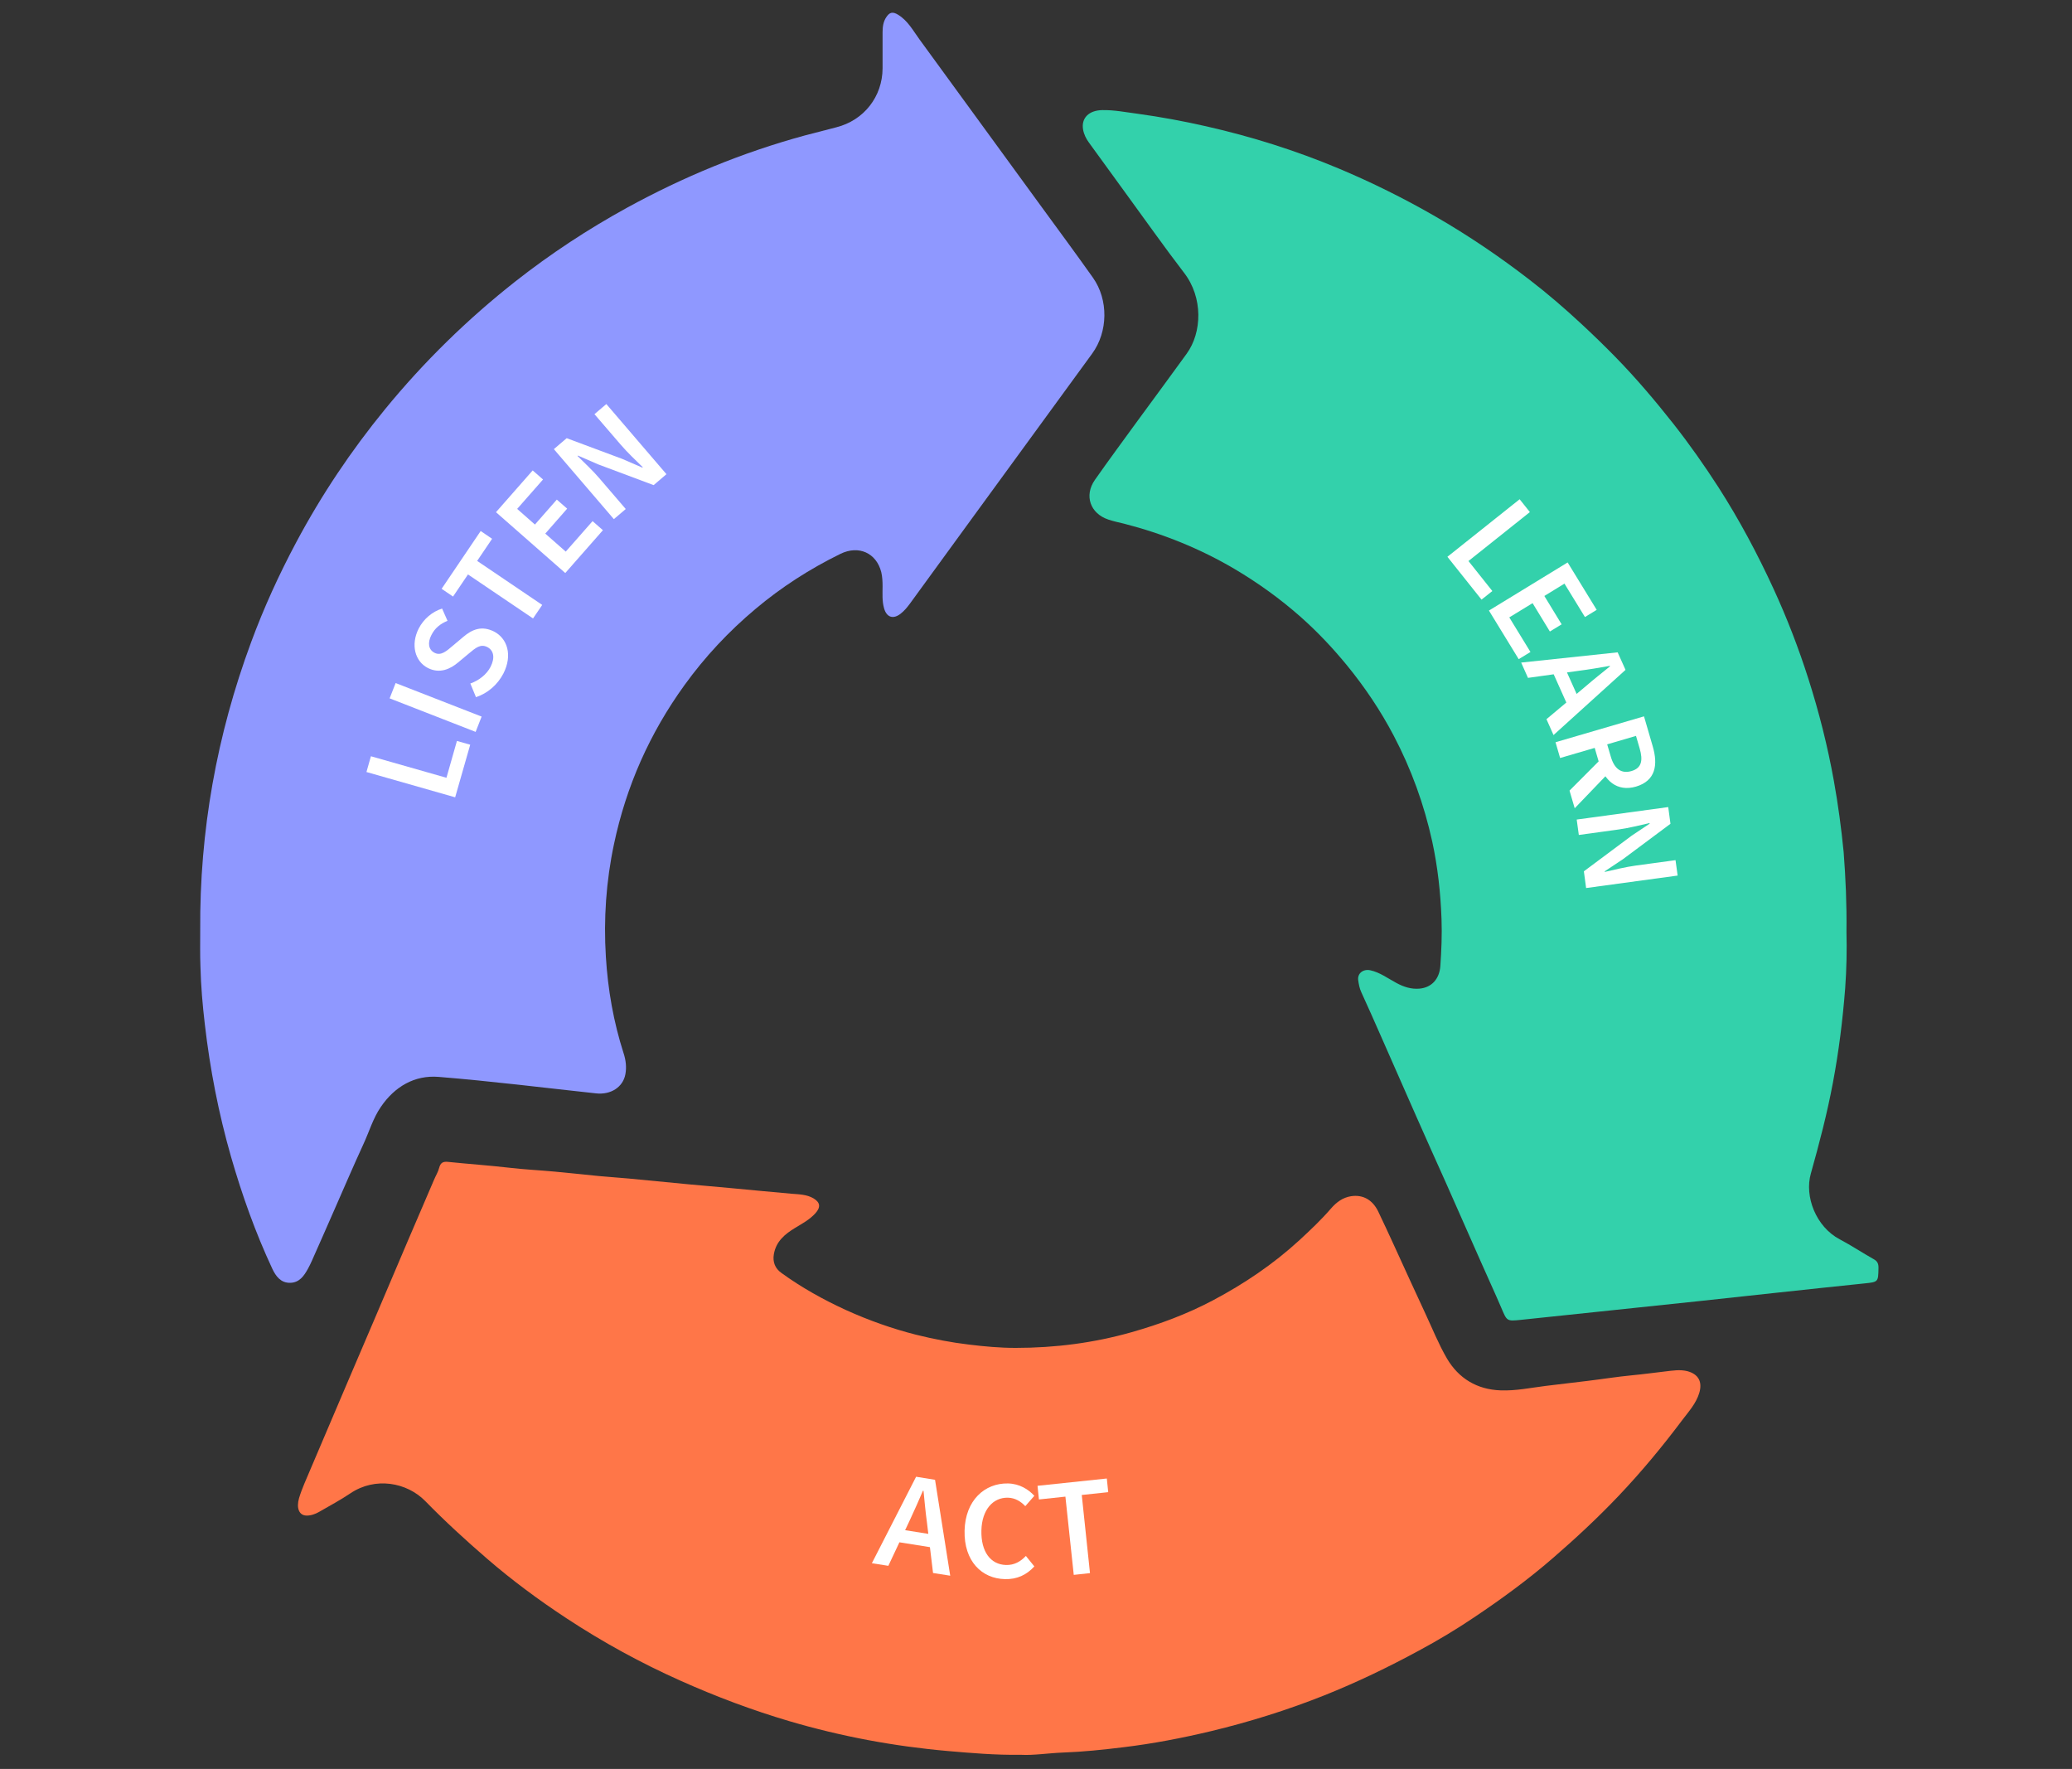
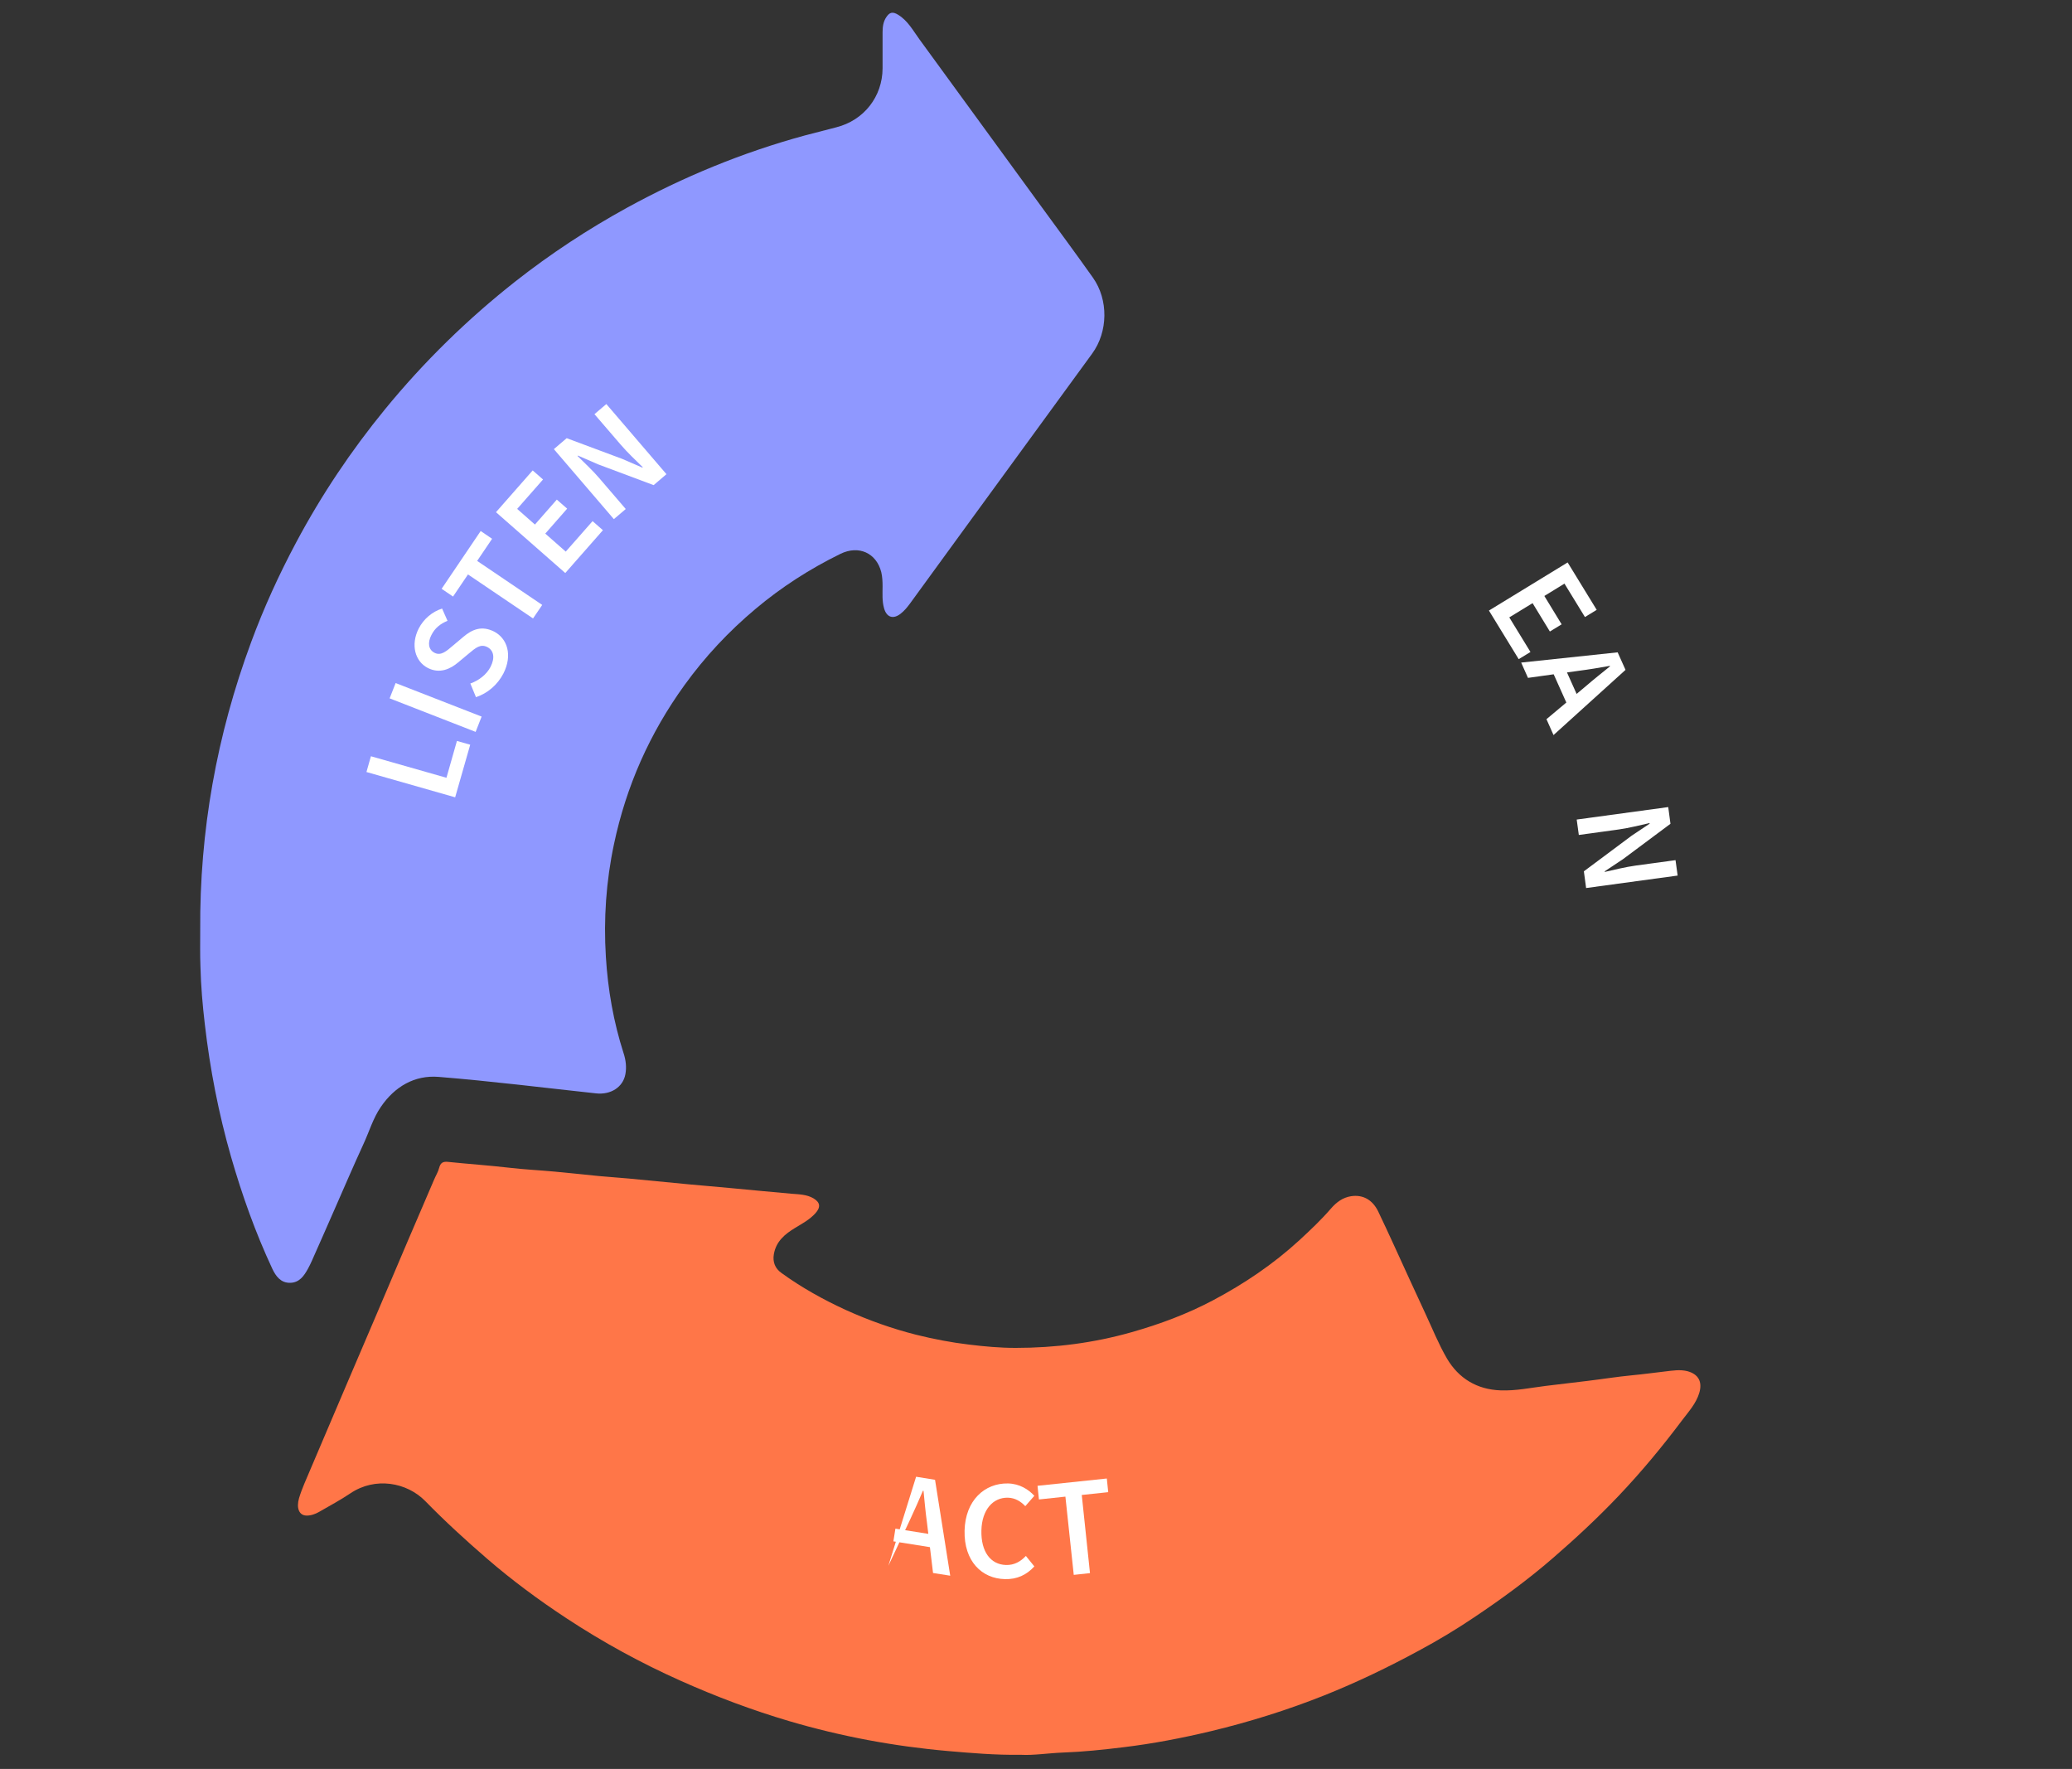
<svg xmlns="http://www.w3.org/2000/svg" width="321" height="274" viewBox="0 0 321 274" fill="none">
  <rect x="0" y="0" width="321" height="274" fill="#333333" stroke="none" />
  <path d="M31.018 144.111C30.909 128.746 33.57 113.874 38.91 99.457C40.878 94.134 43.23 88.976 45.909 83.964C49.809 76.655 54.402 69.802 59.652 63.386C65.666 56.041 72.41 49.443 79.865 43.574C85.296 39.309 91.056 35.518 97.125 32.183C105.874 27.389 115.024 23.616 124.647 20.992C126.287 20.554 127.928 20.135 129.568 19.716C133.833 18.64 136.713 14.977 136.731 10.584C136.731 8.725 136.731 6.884 136.731 5.025C136.731 4.205 136.822 3.385 137.296 2.674C137.825 1.872 138.299 1.781 139.119 2.273C140.632 3.184 141.452 4.734 142.436 6.082C148.724 14.685 154.994 23.306 161.264 31.909C163.961 35.609 166.677 39.273 169.32 43.009C171.744 46.436 171.671 51.393 169.192 54.783C162.995 63.295 156.78 71.807 150.565 80.319C147.357 84.711 144.149 89.122 140.942 93.533C140.522 94.098 140.085 94.626 139.52 95.064C138.372 95.957 137.369 95.629 136.968 94.244C136.64 93.114 136.731 91.965 136.731 90.799C136.731 90.07 136.695 89.341 136.531 88.63C135.783 85.659 133.049 84.401 130.206 85.787C125.485 88.101 121.075 90.927 117.047 94.317C112.891 97.798 109.209 101.735 106.038 106.127C100.661 113.564 97.016 121.766 95.12 130.751C93.899 136.511 93.498 142.343 93.863 148.194C94.172 153.279 95.047 158.291 96.615 163.158C96.961 164.215 97.089 165.309 96.888 166.384C96.524 168.389 94.628 169.61 92.332 169.355C84.203 168.48 76.092 167.459 67.963 166.803C64.227 166.493 61.146 168.316 59.014 171.433C57.792 173.201 57.191 175.315 56.28 177.265C54.712 180.673 53.236 184.136 51.723 187.563C50.593 190.133 49.463 192.721 48.315 195.291C48.133 195.71 47.932 196.111 47.713 196.512C47.094 197.642 46.365 198.681 44.943 198.699C43.485 198.718 42.737 197.679 42.191 196.53C39.566 190.917 37.507 185.121 35.793 179.179C33.861 172.435 32.531 165.582 31.729 158.619C31.382 155.667 31.127 152.714 31.054 149.743C30.981 147.884 31.018 146.007 31.018 144.111Z" fill="#8F98FF" />
-   <path d="M286.06 144.348C286.133 147.082 286.078 150.09 285.86 153.079C285.477 157.982 284.875 162.848 283.964 167.678C283.071 172.453 281.85 177.119 280.538 181.785C279.535 185.321 281.321 190.005 285.003 191.956C286.807 192.903 288.521 194.052 290.307 195.054C290.908 195.382 291.036 195.82 291.018 196.458C290.981 198.554 290.981 198.572 288.867 198.791C284.274 199.264 279.681 199.757 275.106 200.249C271.169 200.668 267.25 201.105 263.314 201.524C258.684 202.017 254.073 202.49 249.443 202.983C244.814 203.475 240.202 203.949 235.573 204.441C233.422 204.659 233.459 204.641 232.566 202.527C231.563 200.176 230.47 197.843 229.449 195.51C227.626 191.409 225.822 187.29 223.999 183.189C222.45 179.726 220.882 176.263 219.351 172.781C217.547 168.699 215.761 164.616 213.956 160.533C212.954 158.237 211.933 155.958 210.894 153.68C210.621 153.097 210.512 152.477 210.421 151.857C210.256 150.782 211.168 150.053 212.298 150.29C213.792 150.618 215.014 151.548 216.344 152.258C217.456 152.86 218.622 153.243 219.898 153.133C221.794 152.969 222.997 151.639 223.143 149.634C223.307 147.21 223.416 144.804 223.325 142.361C223.179 138.315 222.742 134.305 221.885 130.35C220.627 124.609 218.641 119.123 215.907 113.928C213.865 110.046 211.441 106.437 208.653 103.029C206.465 100.368 204.114 97.871 201.544 95.593C198.355 92.767 194.91 90.289 191.246 88.12C185.888 84.966 180.183 82.67 174.168 81.121C173.348 80.92 172.528 80.756 171.726 80.483C168.901 79.553 167.916 76.765 169.63 74.322C171.799 71.224 174.059 68.18 176.282 65.118C178.798 61.673 181.349 58.246 183.846 54.783C186.234 51.484 186.398 46.09 183.445 42.262C180.31 38.179 177.358 33.969 174.314 29.813C172.437 27.243 170.559 24.655 168.7 22.085C168.245 21.466 167.916 20.791 167.789 20.044C167.497 18.294 168.682 17.091 170.76 17.055C172.601 17.018 174.423 17.383 176.246 17.62C179.818 18.112 183.372 18.768 186.89 19.57C193.889 21.156 200.724 23.306 207.34 26.077C212.517 28.246 217.547 30.743 222.413 33.55C227.499 36.484 232.365 39.783 237.013 43.374C239.783 45.506 242.444 47.803 245.014 50.19C246.8 51.849 248.532 53.526 250.227 55.257C253.435 58.538 256.406 62.038 259.249 65.646C261.746 68.818 264.061 72.117 266.248 75.507C269.474 80.537 272.281 85.805 274.778 91.236C276.856 95.757 278.642 100.386 280.155 105.125C281.813 110.319 283.144 115.587 284.11 120.964C284.766 124.609 285.258 128.272 285.623 131.972C285.933 136.019 286.115 140.047 286.06 144.348Z" fill="#33D1AB" />
  <path d="M158.184 271.806C154.137 271.86 150.474 271.532 146.847 271.222C138.517 270.493 130.316 268.962 122.278 266.593C116.536 264.898 110.959 262.802 105.491 260.359C99.312 257.607 93.389 254.363 87.739 250.645C83.474 247.838 79.373 244.812 75.49 241.459C72.173 238.597 68.947 235.644 65.885 232.509C63.005 229.575 58.121 228.737 54.311 231.288C52.744 232.345 51.067 233.239 49.427 234.186C48.825 234.533 48.133 234.77 47.458 234.751C46.328 234.715 45.891 233.585 46.328 232.054C46.784 230.523 47.476 229.083 48.078 227.625C49.937 223.232 51.814 218.84 53.692 214.447C55.168 210.966 56.681 207.485 58.157 204.003C59.834 200.085 61.492 196.148 63.169 192.229C64.518 189.058 65.885 185.886 67.252 182.715C67.507 182.113 67.872 181.53 68.036 180.892C68.236 180.145 68.583 179.89 69.366 179.963C72.538 180.291 75.727 180.509 78.899 180.874C81.232 181.147 83.583 181.257 85.934 181.475C88.249 181.694 90.545 181.949 92.86 182.168C94.391 182.314 95.922 182.405 97.453 182.551C100.552 182.842 103.632 183.152 106.712 183.444C108.808 183.644 110.923 183.808 113.019 184.009C116.226 184.301 119.434 184.629 122.642 184.902C123.809 184.993 125.012 185.011 126.051 185.631C127.108 186.269 127.144 187.016 126.324 187.928C125.431 188.912 124.301 189.513 123.189 190.188C121.622 191.135 120.236 192.265 119.89 194.252C119.671 195.51 120.109 196.494 121.056 197.168C124.173 199.428 127.545 201.306 131.045 202.91C134.544 204.495 138.171 205.789 141.908 206.737C144.623 207.412 147.357 207.94 150.128 208.268C152.534 208.56 154.921 208.779 157.345 208.779C163.451 208.779 169.466 208.013 175.353 206.336C179.709 205.097 183.919 203.529 187.911 201.415C192.759 198.845 197.279 195.801 201.344 192.065C203.039 190.498 204.698 188.93 206.21 187.18C207.031 186.233 208.015 185.485 209.309 185.285C211.095 185.011 212.608 185.795 213.501 187.618C215.178 191.117 216.763 194.653 218.386 198.189C219.188 199.939 219.99 201.689 220.81 203.438C221.903 205.771 222.869 208.195 224.163 210.419C225.986 213.517 228.829 215.231 232.475 215.358C234.826 215.449 237.141 214.957 239.474 214.666C241.661 214.392 243.83 214.155 246.017 213.882C248.277 213.609 250.537 213.244 252.815 213.025C254.547 212.861 256.278 212.624 258.01 212.424C259.14 212.296 260.27 212.096 261.418 212.387C263.113 212.843 263.769 214.01 263.259 215.741C262.767 217.4 261.6 218.657 260.598 219.988C257.518 224.089 254.255 228.026 250.719 231.744C247.511 235.116 244.121 238.269 240.604 241.313C236.74 244.666 232.62 247.674 228.374 250.517C225.622 252.376 222.76 254.09 219.807 255.675C215.068 258.245 210.22 260.578 205.208 262.583C199.485 264.861 193.616 266.702 187.619 268.142C183.117 269.217 178.579 270.092 174.004 270.639C170.888 271.022 167.771 271.35 164.636 271.459C162.394 271.55 160.097 271.915 158.184 271.806Z" fill="#FF7648" />
  <path d="M56.772 119.579L57.464 117.137L69.165 120.472L70.788 114.768L72.847 115.351L70.514 123.498L56.772 119.579Z" fill="white" />
  <path d="M60.362 108.169L61.292 105.8L74.615 110.994L73.686 113.364L60.362 108.169Z" fill="white" />
  <path d="M73.741 107.987L72.866 105.873C74.196 105.399 75.399 104.469 76.001 103.285C76.73 101.845 76.475 100.733 75.49 100.223C74.433 99.694 73.686 100.35 72.611 101.243L70.97 102.61C69.804 103.595 68.145 104.415 66.286 103.467C64.263 102.428 63.607 99.84 64.864 97.361C65.63 95.867 66.979 94.737 68.491 94.263L69.33 96.158C68.236 96.614 67.38 97.27 66.833 98.364C66.213 99.567 66.377 100.642 67.325 101.116C68.327 101.626 69.184 100.842 70.168 100.004L71.772 98.655C73.176 97.452 74.67 96.887 76.529 97.817C78.589 98.874 79.445 101.462 77.987 104.324C77.076 106.073 75.545 107.386 73.741 107.987Z" fill="white" />
  <path d="M72.501 88.977L70.186 92.404L68.418 91.201L74.469 82.251L76.237 83.454L73.922 86.881L84.002 93.698L82.58 95.794L72.501 88.977Z" fill="white" />
  <path d="M76.839 79.335L82.525 72.865L84.129 74.268L80.12 78.825L82.872 81.249L86.262 77.385L87.866 78.788L84.476 82.652L87.647 85.441L91.803 80.72L93.407 82.124L87.574 88.758L76.839 79.335Z" fill="white" />
  <path d="M85.807 69.566L87.793 67.871L96.396 71.079L99.513 72.427L99.586 72.373C98.529 71.334 97.198 70.094 96.159 68.873L92.095 64.152L93.936 62.585L103.249 73.448L101.263 75.143L92.642 71.917L89.543 70.568L89.47 70.623C90.546 71.698 91.821 72.865 92.86 74.086L96.943 78.843L95.102 80.41L85.807 69.566Z" fill="white" />
-   <path d="M235.427 77.33L237.013 79.317L227.499 86.899L231.199 91.547L229.522 92.877L224.236 86.243L235.427 77.33Z" fill="white" />
  <path d="M242.863 87.118L247.365 94.463L245.543 95.575L242.371 90.398L239.255 92.312L241.934 96.705L240.111 97.817L237.432 93.424L233.823 95.629L237.104 100.988L235.281 102.1L230.67 94.572L242.863 87.118Z" fill="white" />
  <path d="M250.61 101.043L251.831 103.759L240.676 113.856L239.583 111.396L245.652 106.31C246.855 105.271 248.167 104.233 249.425 103.212L249.389 103.139C247.785 103.431 246.126 103.704 244.559 103.905L236.721 104.998L235.664 102.629L250.61 101.043ZM242.134 102.756L244.887 108.899L243.064 109.719L240.312 103.576L242.134 102.756Z" fill="white" />
-   <path d="M254.693 110.958L256.041 115.588C256.88 118.449 256.515 120.928 253.453 121.839C250.5 122.696 248.514 120.891 247.694 118.03L247.056 115.843L241.697 117.41L240.986 114.968L254.693 110.958ZM248.204 117.392L250.172 118.722L243.957 125.193L243.155 122.459L248.204 117.392ZM249.553 117.21C250.1 119.087 251.175 119.889 252.742 119.433C254.328 118.978 254.565 117.793 254.018 115.916L253.453 113.984L248.988 115.296L249.553 117.21Z" fill="white" />
  <path d="M258.447 125.011L258.793 127.599L251.43 133.085L248.604 134.962L248.623 135.053C250.063 134.725 251.831 134.288 253.416 134.069L259.577 133.231L259.905 135.619L245.725 137.551L245.378 134.962L252.76 129.458L255.567 127.581L255.549 127.49C254.072 127.818 252.377 128.255 250.81 128.474L244.595 129.33L244.267 126.943L258.447 125.011Z" fill="white" />
-   <path d="M141.925 228.737L144.86 229.211L147.211 244.065L144.55 243.646L143.602 235.79C143.384 234.223 143.238 232.546 143.074 230.924L142.983 230.906C142.345 232.4 141.67 233.931 140.996 235.371L137.624 242.534L135.072 242.133L141.925 228.737ZM138.718 236.775L145.37 237.832L145.06 239.8L138.408 238.743L138.718 236.775Z" fill="white" />
+   <path d="M141.925 228.737L144.86 229.211L147.211 244.065L144.55 243.646L143.602 235.79C143.384 234.223 143.238 232.546 143.074 230.924L142.983 230.906C142.345 232.4 141.67 233.931 140.996 235.371L137.624 242.534L141.925 228.737ZM138.718 236.775L145.37 237.832L145.06 239.8L138.408 238.743L138.718 236.775Z" fill="white" />
  <path d="M149.435 237.085C149.544 232.4 152.551 229.703 156.16 229.776C157.946 229.812 159.35 230.705 160.243 231.69L158.84 233.294C158.129 232.546 157.272 232.018 156.16 231.981C153.827 231.927 152.114 233.859 152.041 237.066C151.968 240.329 153.445 242.334 155.85 242.407C157.126 242.443 158.111 241.878 158.931 241.003L160.243 242.625C159.058 243.938 157.545 244.649 155.686 244.594C152.114 244.521 149.325 241.824 149.435 237.085Z" fill="white" />
  <path d="M165.055 231.817L160.954 232.255L160.735 230.14L171.471 229.01L171.689 231.125L167.589 231.562L168.864 243.664L166.349 243.938L165.055 231.817Z" fill="white" />
</svg>